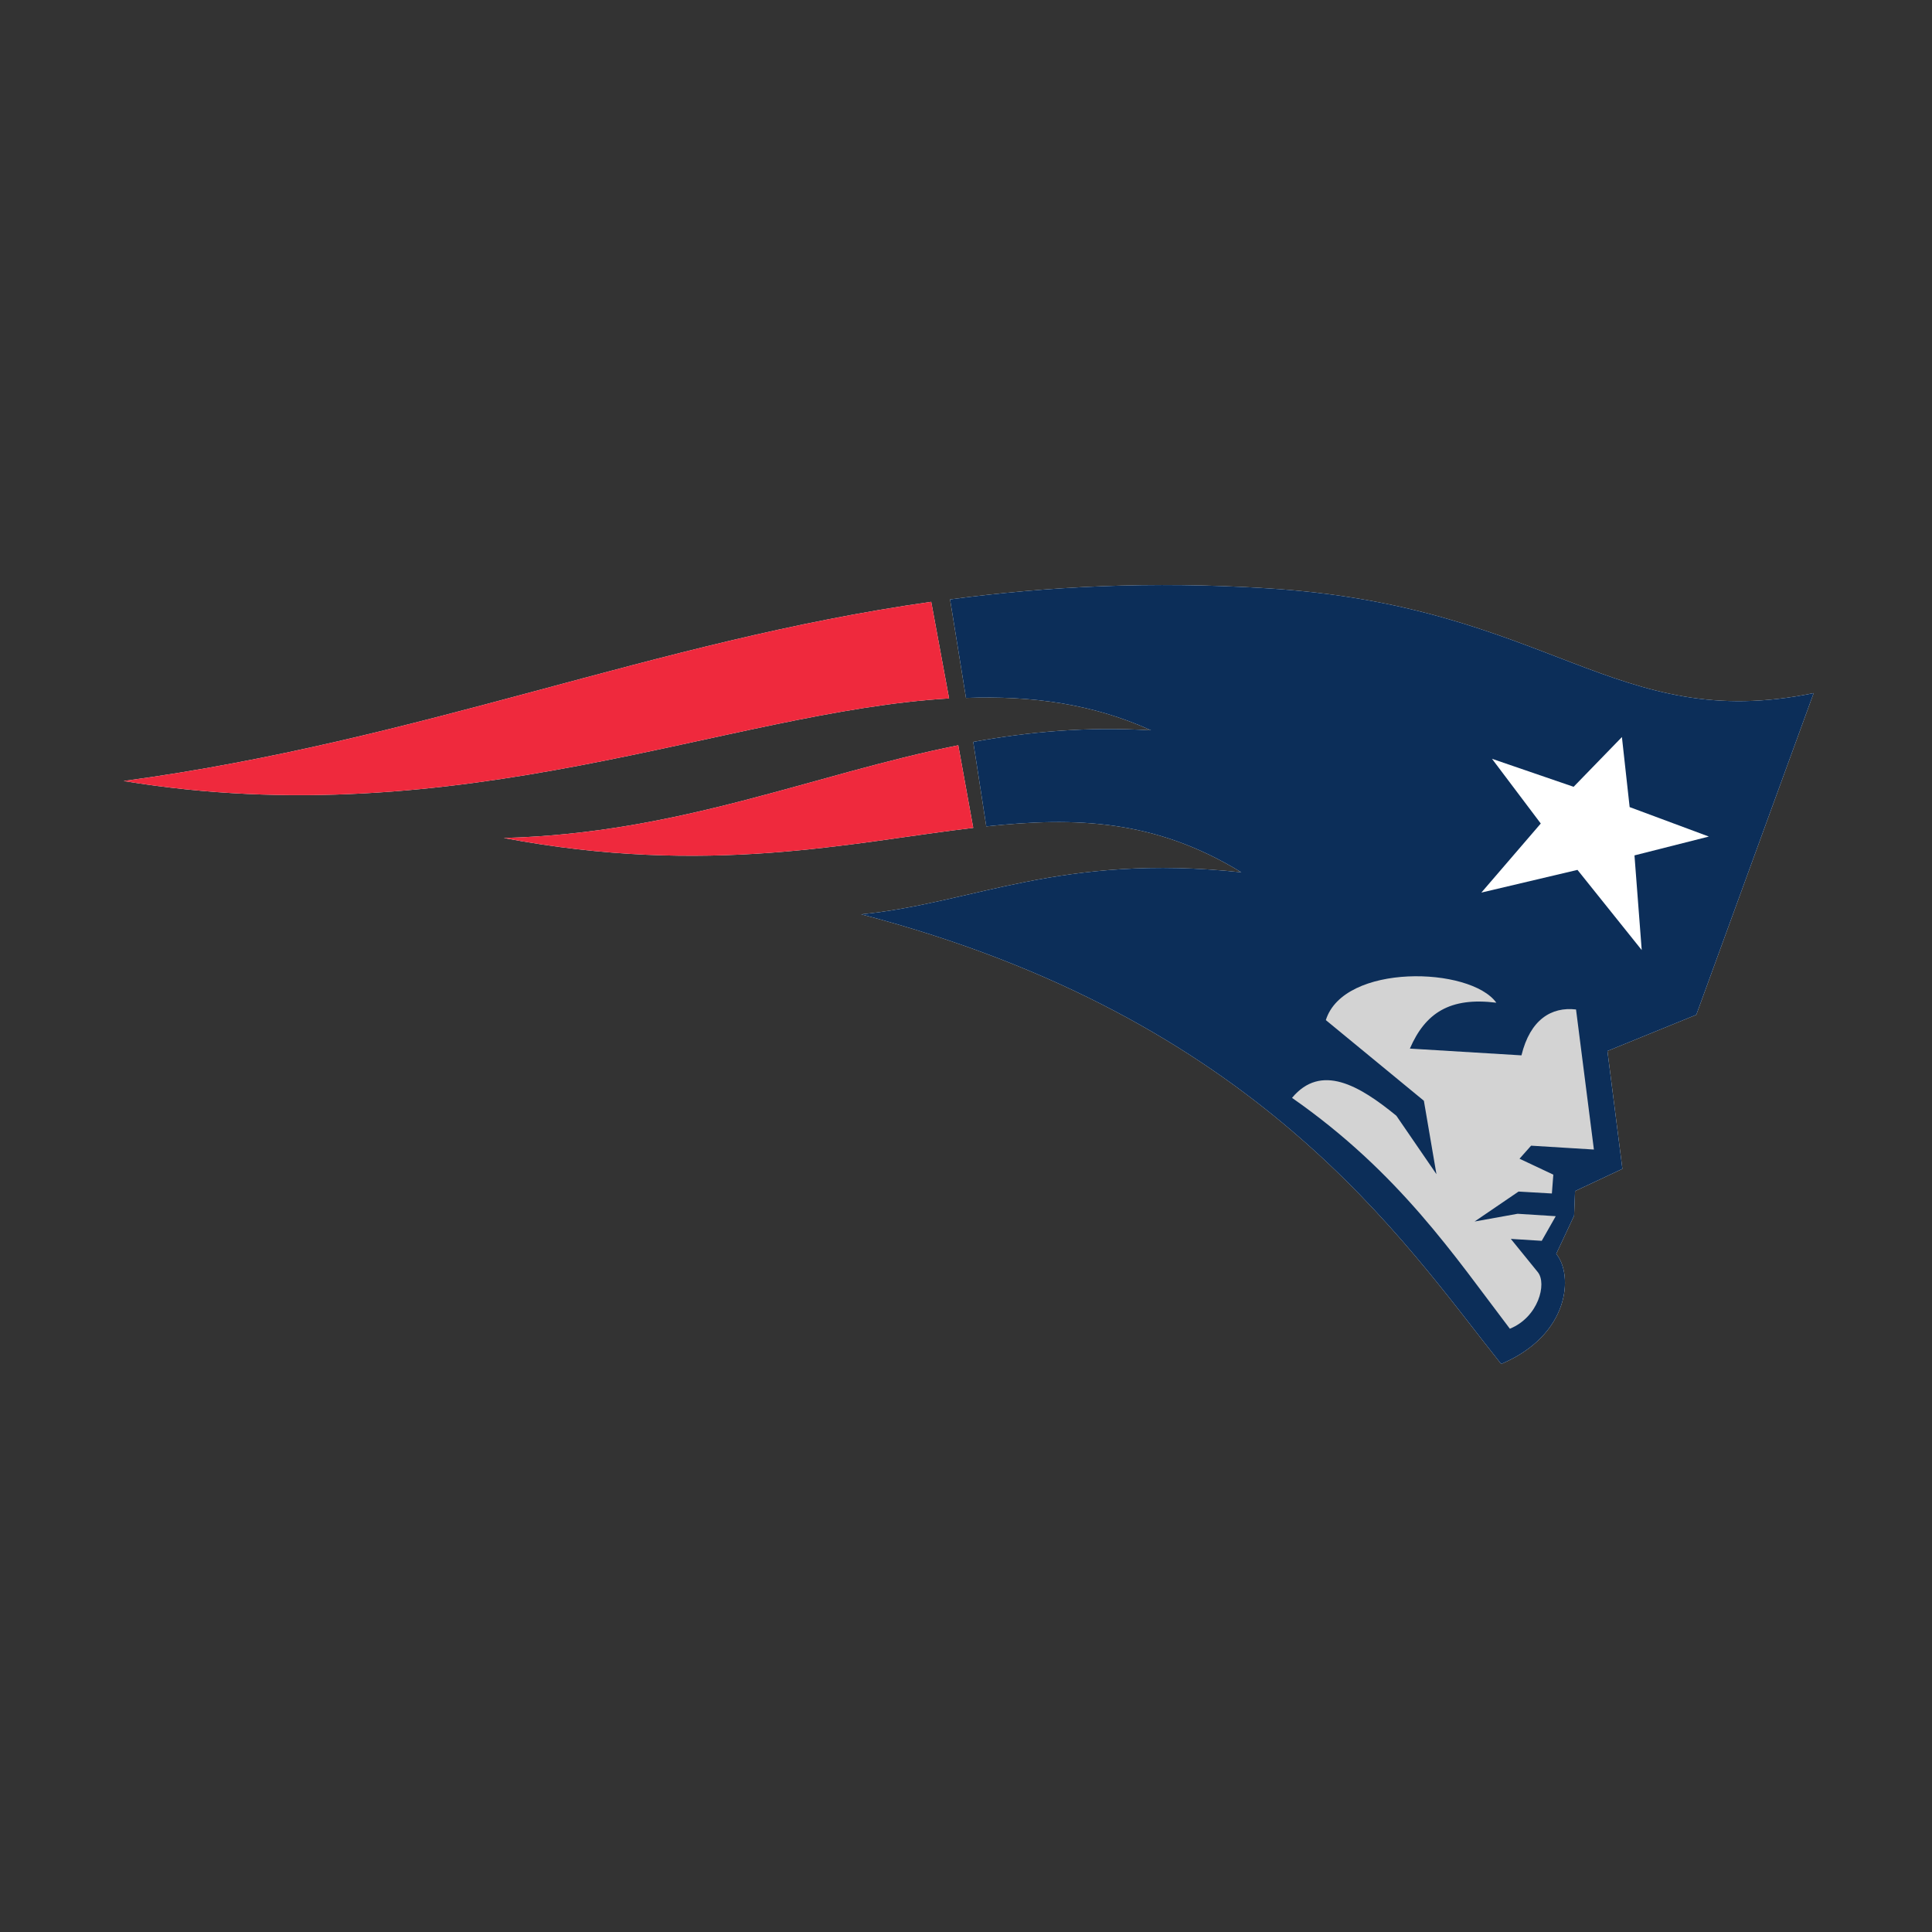
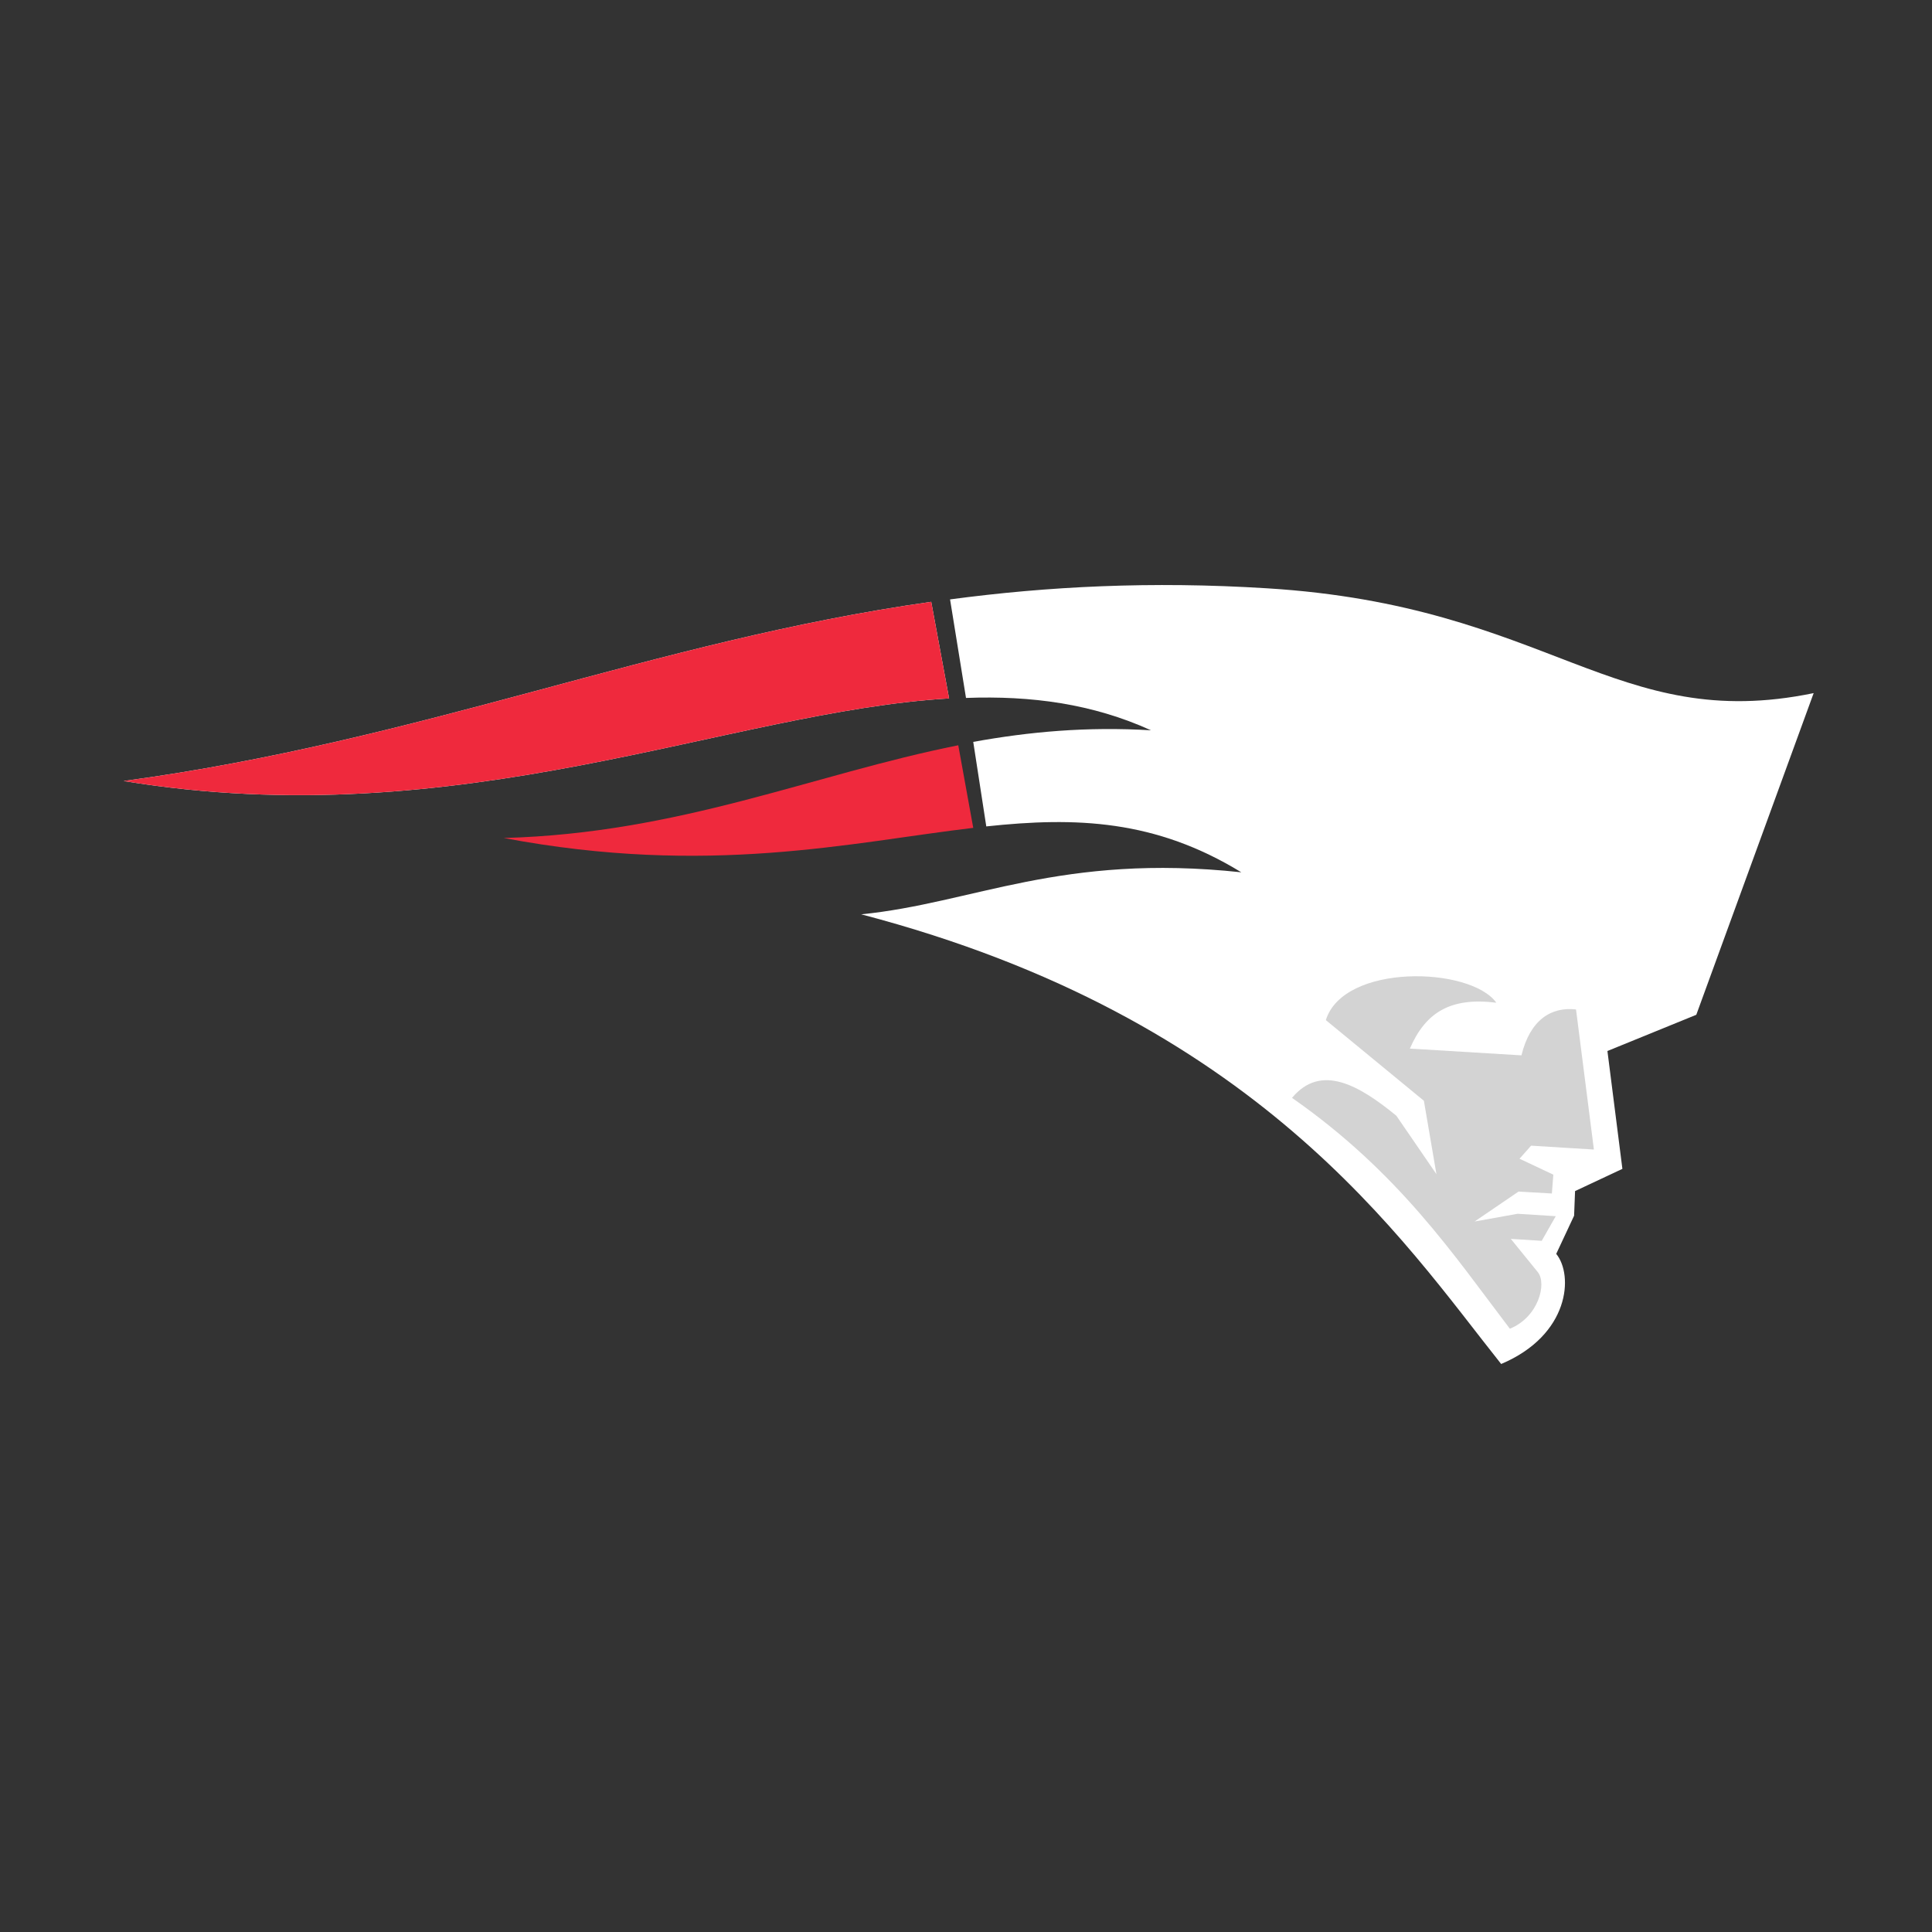
<svg xmlns="http://www.w3.org/2000/svg" version="1.1" id="Calque_1" x="0px" y="0px" viewBox="0 0 400 400" style="enable-background:new 0 0 400 400;" xml:space="preserve">
  <rect x="0" y="0" width="400" height="400" fill="#333333" stroke="none" />
  <style type="text/css">
	.st0{fill:#FFFFFF;}
	.st1{fill:#EF293D;}
	.st2{fill:#0C2E59;}
	.st3{fill:#D3D3D3;}
</style>
  <path class="st0" d="M196.5,144.6c-45.8,2.7-100.9,28.6-170.9,17.1c62.1-8.4,109.4-28.9,167.2-37.1L196.5,144.6L196.5,144.6z" />
  <path class="st0" d="M204.2,171.1c18.6-2,35-1.4,52.8,9.5c-37.3-4-55.5,6.4-78.7,8.7c82.1,21.5,112.1,67.5,132.5,93.1  c14.2-6,15-18.4,11.4-22.8l3.7-7.9l0.2-5.1l9.8-4.6l-3.1-24.4l18.4-7.5l24.3-66.6c-41.2,8.5-54.6-18.1-113.2-21.7  c-23.9-1.5-45.4-0.4-65.6,2.3l3.3,20.4c13.5-0.5,26.2,1.2,38.3,6.7c-13.3-0.8-25.2,0.3-36.8,2.4L204.2,171.1L204.2,171.1z" />
-   <path class="st0" d="M201.5,171.4c-25.4,3-54.8,10.1-97.2,2.1c36.6-1,64-13.2,94.1-19.2L201.5,171.4L201.5,171.4z" />
  <path class="st1" d="M196.5,144.6c-45.8,2.7-100.9,28.6-170.9,17.1c62.1-8.4,109.4-28.9,167.2-37.1L196.5,144.6L196.5,144.6z" />
-   <path class="st2" d="M204.2,171.1c18.6-2,35-1.4,52.8,9.5c-37.3-4-55.5,6.4-78.7,8.7c82.1,21.5,112.1,67.5,132.5,93.1  c14.2-6,15-18.4,11.4-22.8l3.7-7.9l0.2-5.1l9.8-4.6l-3.1-24.4l18.4-7.5l24.3-66.6c-41.2,8.5-54.6-18.1-113.2-21.7  c-23.9-1.5-45.4-0.4-65.6,2.3l3.3,20.4c13.5-0.5,26.2,1.2,38.3,6.7c-13.3-0.8-25.2,0.3-36.8,2.4L204.2,171.1L204.2,171.1z" />
  <path class="st1" d="M201.5,171.4c-25.4,3-54.8,10.1-97.2,2.1c36.6-1,64-13.2,94.1-19.2L201.5,171.4L201.5,171.4z" />
  <path class="st3" d="M267.5,227.3c22.2,15.5,33.6,32.7,45.1,47.8c5.9-2.4,7.7-9.3,5.8-11.7l-5.6-6.9l6.4,0.4l2.9-5.1l-7.9-0.5  l-8.9,1.6l9.1-6.2l6.9,0.4l0.3-3.9l-7-3.3l2.4-2.7l13,0.8l-3.7-29c-5.1-0.6-9.5,2.1-11.3,9.5l-23.1-1.4c3.2-7.4,8.3-10.7,17.9-9.5  c-5.4-7.5-31.6-8.2-35.3,3.6l20.3,16.7l2.6,15.2l-8.3-12.1C281.4,224.7,273.5,220.1,267.5,227.3L267.5,227.3z" />
-   <path class="st0" d="M335.8,152.6l1.6,14.5l16.4,6.1l-15.4,3.9l1.5,19.6l-13.3-16.6l-19.9,4.7l12.3-14.3l-10.1-13.4l16.9,5.8  L335.8,152.6L335.8,152.6z" />
</svg>